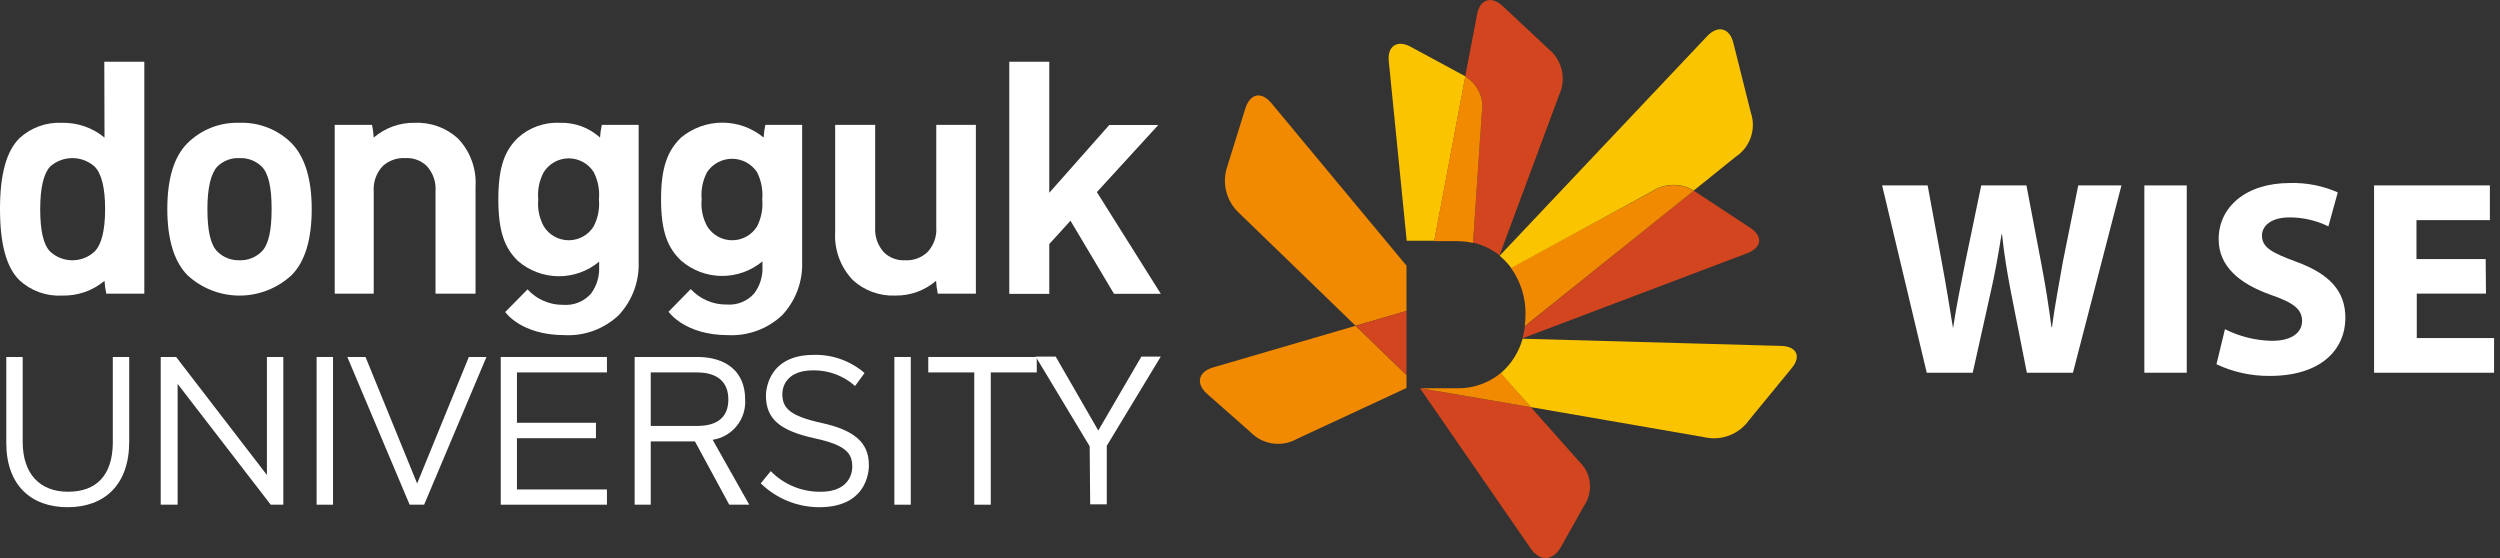
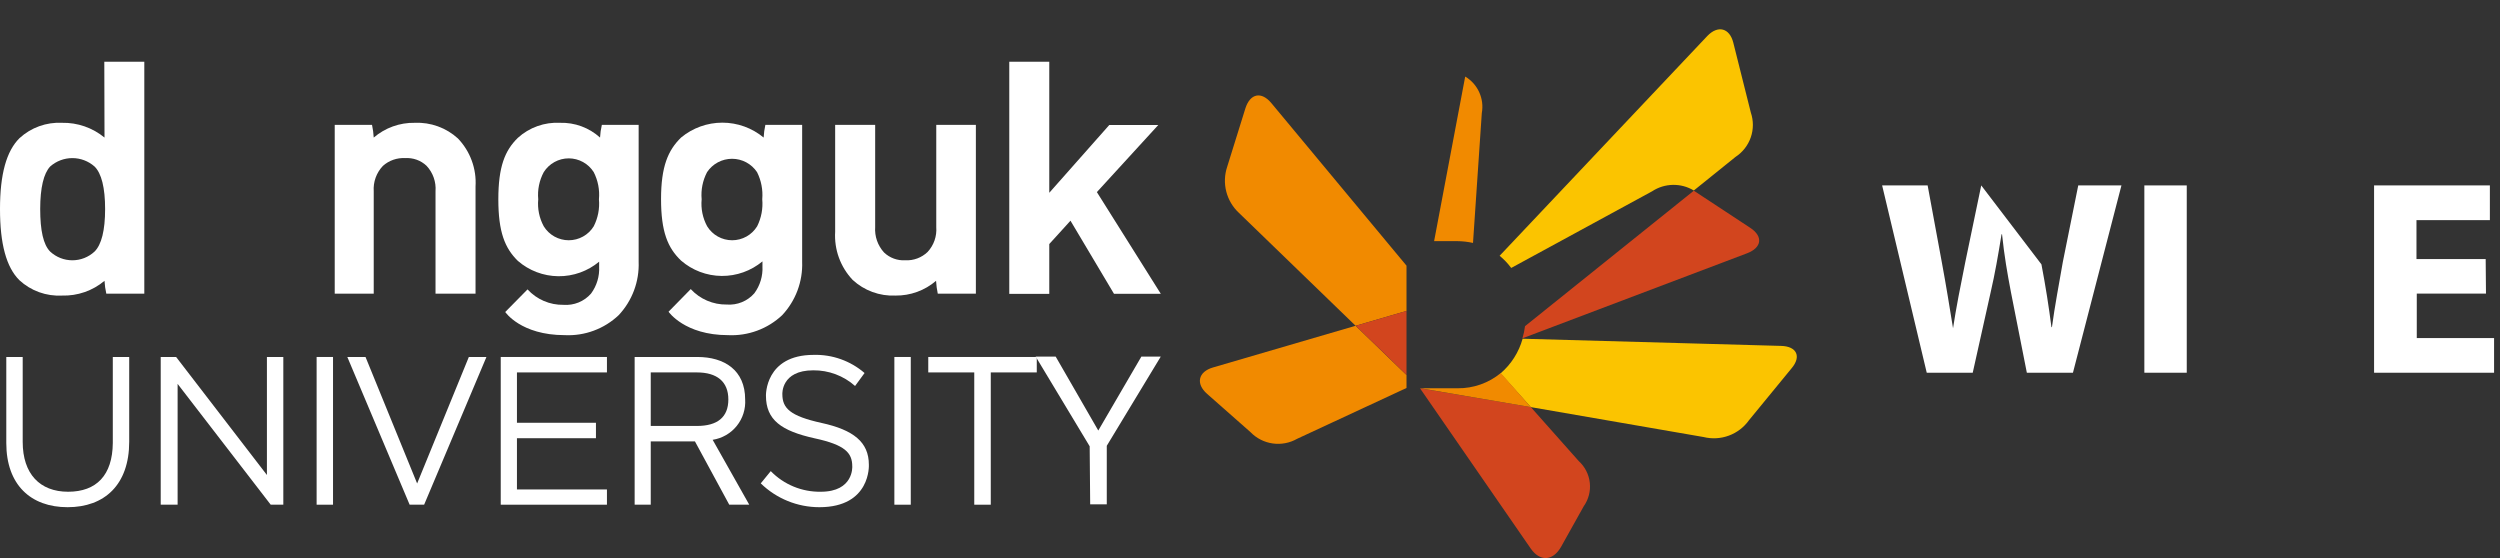
<svg xmlns="http://www.w3.org/2000/svg" width="224" height="50" viewBox="0 0 224 50" fill="none">
  <rect x="0" y="0" width="224" height="50" fill="#333333" stroke="none" />
  <g clip-path="url(#clip0_38_2)">
    <path d="M126.022 23.803L113.926 9.253C113.029 8.164 112.017 8.36 111.587 9.709L109.956 14.943C109.715 15.661 109.687 16.432 109.874 17.166C110.062 17.899 110.457 18.563 111.013 19.078L121.461 29.189L126.022 27.858V23.803Z" fill="#F18A00" />
    <path d="M156.533 22.696C157.851 22.195 158.003 21.195 156.829 20.418L151.766 17.087L136.641 29.225C136.596 29.594 136.518 29.959 136.408 30.314L156.533 22.696Z" fill="#D2451E" />
-     <path d="M151.766 17.087C151.201 16.745 150.549 16.57 149.888 16.582C149.226 16.595 148.582 16.795 148.03 17.158L135.368 23.982C136.249 25.207 136.711 26.682 136.686 28.189C136.685 28.535 136.661 28.881 136.614 29.225L151.766 17.087Z" fill="#F18A00" />
    <path d="M148.03 17.14C148.582 16.777 149.226 16.577 149.888 16.565C150.549 16.552 151.201 16.727 151.766 17.069L155.503 14.059C156.141 13.642 156.623 13.025 156.871 12.305C157.119 11.586 157.12 10.804 156.874 10.084L155.306 3.832C154.974 2.501 153.926 2.233 152.976 3.224L134.365 22.919C134.756 23.237 135.105 23.603 135.404 24.009L148.03 17.14Z" fill="#FBC400" />
-     <path d="M139.723 8.449C140.033 7.762 140.105 6.991 139.93 6.258C139.755 5.525 139.342 4.87 138.755 4.394L134.642 0.545C133.63 -0.402 132.599 -0.071 132.349 1.277L131.282 6.86C131.834 7.189 132.272 7.678 132.538 8.262C132.804 8.847 132.885 9.498 132.77 10.129L131.981 21.74C132.85 21.935 133.662 22.326 134.356 22.883L139.723 8.449Z" fill="#D2451E" />
-     <path d="M126.408 4.198C125.189 3.528 124.293 4.135 124.436 5.493L126.04 21.57H128.514L131.3 6.842L126.408 4.198Z" fill="#FBC400" />
    <path d="M132.77 10.129C132.885 9.498 132.804 8.847 132.538 8.263C132.273 7.678 131.834 7.189 131.282 6.86L128.496 21.606H130.548C131.03 21.608 131.511 21.662 131.981 21.767L132.77 10.129Z" fill="#F18A00" />
    <path d="M121.462 29.189L108.693 32.922C107.358 33.307 107.116 34.378 108.155 35.289L112.044 38.719C112.574 39.268 113.272 39.625 114.029 39.733C114.785 39.842 115.556 39.696 116.22 39.318L126.023 34.762V33.601L121.462 29.189Z" fill="#F18A00" />
    <path d="M126.022 27.858L121.47 29.189L126.022 33.592V27.858Z" fill="#D2451E" />
    <path d="M127.232 34.789L137.161 49.16C137.949 50.286 139.087 50.322 139.849 49.035L141.901 45.364C142.335 44.75 142.529 43.999 142.446 43.252C142.364 42.506 142.01 41.815 141.453 41.309L137.161 36.477L127.232 34.789Z" fill="#D2451E" />
    <path d="M137.16 36.477L152.635 39.157C153.388 39.344 154.181 39.3 154.908 39.03C155.636 38.761 156.264 38.279 156.713 37.647L160.53 32.994C161.426 31.931 160.978 31.029 159.589 30.993L136.426 30.35C136.09 31.559 135.401 32.641 134.445 33.458L137.16 36.477Z" fill="#FBC400" />
    <path d="M134.472 33.423C133.382 34.322 132.007 34.807 130.592 34.789H127.277L137.16 36.477L134.472 33.423Z" fill="#F18A00" />
    <path d="M90.431 5.529V26.331H94.015V21.865C94.131 21.731 95.538 20.204 95.915 19.775L99.812 26.322H104.006L98.28 17.212L103.782 11.2H99.391L94.015 17.274V5.529H90.431Z" fill="white" />
    <path d="M65.233 30.029C66.12 30.072 67.007 29.935 67.84 29.628C68.673 29.322 69.435 28.85 70.081 28.242C70.681 27.601 71.148 26.848 71.456 26.027C71.763 25.205 71.905 24.331 71.873 23.455V11.191H68.576C68.493 11.565 68.442 11.944 68.423 12.326C67.385 11.463 66.075 10.99 64.723 10.99C63.37 10.99 62.061 11.463 61.022 12.326C59.857 13.46 59.23 14.916 59.23 17.837C59.23 20.757 59.821 22.204 61.022 23.348C62.03 24.223 63.319 24.711 64.656 24.724C65.993 24.737 67.29 24.274 68.316 23.419V23.866C68.36 24.729 68.103 25.581 67.59 26.277C67.285 26.626 66.903 26.899 66.474 27.074C66.044 27.25 65.579 27.322 65.117 27.287C64.512 27.296 63.911 27.177 63.355 26.938C62.799 26.7 62.3 26.347 61.891 25.902L59.902 27.93C59.902 27.93 61.336 30.029 65.233 30.029ZM67.841 20.275C67.606 20.658 67.277 20.974 66.885 21.193C66.493 21.412 66.05 21.527 65.601 21.527C65.151 21.527 64.709 21.412 64.317 21.193C63.924 20.974 63.595 20.658 63.361 20.275C62.96 19.535 62.788 18.692 62.868 17.855C62.792 17.015 62.961 16.172 63.352 15.425C63.597 15.057 63.93 14.754 64.321 14.545C64.712 14.336 65.148 14.227 65.592 14.227C66.035 14.227 66.472 14.336 66.863 14.545C67.254 14.754 67.587 15.057 67.832 15.425C68.208 16.177 68.369 17.017 68.298 17.855C68.373 18.688 68.215 19.526 67.841 20.275Z" fill="white" />
    <path d="M50.601 30.029C51.485 30.072 52.369 29.936 53.199 29.628C54.029 29.322 54.788 28.85 55.431 28.242C56.032 27.602 56.5 26.849 56.807 26.027C57.115 25.206 57.256 24.331 57.223 23.455V11.191H53.925C53.837 11.564 53.784 11.944 53.764 12.326C52.786 11.44 51.501 10.966 50.18 11.004C49.491 10.967 48.802 11.068 48.153 11.3C47.504 11.531 46.907 11.889 46.398 12.353C45.233 13.487 44.651 14.943 44.651 17.863C44.651 20.784 45.233 22.231 46.398 23.374C47.405 24.249 48.692 24.736 50.028 24.75C51.363 24.763 52.659 24.3 53.683 23.446V23.892C53.727 24.756 53.471 25.608 52.957 26.304C52.653 26.653 52.27 26.926 51.841 27.101C51.411 27.276 50.947 27.349 50.484 27.313C49.88 27.323 49.281 27.205 48.726 26.966C48.172 26.728 47.674 26.374 47.267 25.929L45.269 27.956C45.269 27.956 46.658 30.029 50.601 30.029ZM53.199 20.275C52.965 20.658 52.636 20.974 52.243 21.193C51.851 21.412 51.409 21.527 50.959 21.527C50.509 21.527 50.067 21.412 49.675 21.193C49.283 20.974 48.954 20.658 48.719 20.275C48.318 19.535 48.147 18.692 48.226 17.855C48.148 17.014 48.32 16.169 48.719 15.425C48.957 15.047 49.287 14.735 49.679 14.519C50.071 14.303 50.511 14.189 50.959 14.189C51.407 14.189 51.848 14.303 52.239 14.519C52.631 14.735 52.962 15.047 53.199 15.425C53.581 16.175 53.742 17.017 53.665 17.855C53.741 18.689 53.579 19.528 53.199 20.275Z" fill="white" />
    <path d="M83.889 11.191V20.347C83.921 20.752 83.868 21.16 83.734 21.544C83.6 21.929 83.387 22.281 83.11 22.579C82.845 22.832 82.531 23.029 82.188 23.156C81.844 23.284 81.478 23.34 81.112 23.321C80.764 23.341 80.416 23.29 80.089 23.17C79.762 23.05 79.464 22.864 79.212 22.624C78.932 22.318 78.717 21.958 78.58 21.567C78.443 21.175 78.386 20.76 78.415 20.347V11.191H74.83V20.766C74.782 21.554 74.897 22.343 75.166 23.085C75.436 23.827 75.855 24.506 76.398 25.08C76.913 25.556 77.516 25.924 78.175 26.165C78.833 26.406 79.533 26.514 80.234 26.483C81.567 26.499 82.861 26.029 83.871 25.161C83.893 25.548 83.944 25.933 84.024 26.313H87.438V11.191H83.889Z" fill="white" />
    <path d="M37.16 11.004C35.814 10.98 34.506 11.451 33.486 12.326C33.465 11.944 33.414 11.565 33.334 11.191H29.991V26.313H33.486V17.14C33.458 16.724 33.516 16.307 33.658 15.915C33.8 15.523 34.022 15.165 34.31 14.863C34.58 14.622 34.894 14.436 35.235 14.317C35.577 14.197 35.938 14.146 36.3 14.166C36.649 14.143 37 14.192 37.33 14.31C37.66 14.428 37.962 14.613 38.217 14.854C38.503 15.158 38.722 15.519 38.861 15.913C38.999 16.306 39.055 16.724 39.023 17.14V26.313H42.608V16.711C42.657 15.924 42.542 15.135 42.27 14.395C41.999 13.654 41.577 12.977 41.031 12.406C40.51 11.93 39.9 11.562 39.235 11.321C38.571 11.08 37.866 10.973 37.16 11.004Z" fill="white" />
    <path d="M0.564 39.693V31.985H2.034V39.594C2.034 42.453 3.566 44.06 6.102 44.06C8.638 44.06 10.081 42.587 10.107 39.693V31.985H11.577V39.577C11.577 43.435 9.364 45.445 6.057 45.445C2.751 45.445 0.564 43.435 0.564 39.693Z" fill="white" />
    <path d="M25.385 31.985V45.221H24.256L15.914 34.396V45.221H14.4V31.985H15.78L23.916 42.56V31.985H25.385Z" fill="white" />
    <path d="M28.369 31.985H29.839V45.221H28.369V31.985Z" fill="white" />
    <path d="M80.135 31.985H81.605V45.221H80.135V31.985Z" fill="white" />
    <path d="M31.12 31.985H32.751L37.375 43.319L42.008 31.985H43.585L38.002 45.221H36.703L31.12 31.985Z" fill="white" />
    <path d="M44.866 31.985H54.382V33.369H46.318V37.88H53.397V39.264H46.318V43.855H54.382V45.221H44.866V31.985Z" fill="white" />
    <path d="M76.363 41.792C76.363 40.568 75.717 39.862 72.993 39.273C70.01 38.612 68.629 37.63 68.629 35.45C68.629 35.45 68.531 31.797 72.904 31.797C74.575 31.752 76.202 32.331 77.465 33.423L76.614 34.584C75.584 33.667 74.248 33.167 72.868 33.181C69.974 33.181 70.099 35.316 70.099 35.316C70.099 36.567 70.771 37.272 73.621 37.898C76.47 38.523 77.85 39.612 77.85 41.64C77.85 41.64 78.056 45.445 73.415 45.445C71.452 45.445 69.567 44.678 68.164 43.31L69.06 42.212C69.64 42.808 70.337 43.28 71.108 43.598C71.879 43.916 72.706 44.073 73.54 44.06C76.506 44.06 76.363 41.792 76.363 41.792Z" fill="white" />
    <path d="M87.294 33.369H83.173V31.985H92.895V33.369H88.773V45.221H87.294V33.369Z" fill="white" />
    <path d="M97.635 39.987L92.796 31.949H94.588L98.406 38.576L102.268 31.949H104.006L99.167 39.943V45.186H97.68L97.635 39.987Z" fill="white" />
    <path d="M65.341 45.221H67.133L63.854 39.407C64.704 39.275 65.475 38.831 66.014 38.161C66.552 37.492 66.821 36.646 66.766 35.79C66.766 33.164 64.902 31.985 62.483 31.985H56.864V45.221H58.307V39.55H62.267L65.341 45.221ZM58.307 33.369H62.447C64.239 33.369 65.26 34.191 65.26 35.79C65.26 37.388 64.275 38.165 62.447 38.165H58.307V33.369Z" fill="white" />
-     <path d="M21.443 11.004C20.581 10.975 19.722 11.123 18.921 11.44C18.119 11.757 17.391 12.234 16.783 12.844C15.574 14.059 14.991 16.041 14.991 18.73C14.991 21.418 15.592 23.428 16.783 24.643C18.052 25.826 19.724 26.484 21.461 26.484C23.198 26.484 24.87 25.826 26.138 24.643C27.339 23.428 27.93 21.436 27.93 18.73C27.93 16.024 27.312 14.059 26.138 12.844C25.526 12.23 24.793 11.749 23.984 11.433C23.176 11.116 22.311 10.97 21.443 11.004ZM23.441 22.544C23.179 22.803 22.867 23.006 22.523 23.14C22.179 23.273 21.812 23.335 21.443 23.321C21.08 23.33 20.719 23.266 20.382 23.132C20.045 22.999 19.738 22.799 19.48 22.544C18.853 21.927 18.584 20.641 18.584 18.73C18.584 16.819 18.898 15.532 19.48 14.916C19.738 14.664 20.046 14.466 20.383 14.337C20.721 14.208 21.082 14.15 21.443 14.166C21.81 14.148 22.176 14.206 22.52 14.335C22.864 14.464 23.177 14.662 23.441 14.916C24.068 15.532 24.337 16.819 24.337 18.73C24.337 20.641 24.068 21.927 23.441 22.544Z" fill="white" />
    <path d="M9.364 12.326C8.295 11.444 6.943 10.975 5.556 11.004C4.861 10.969 4.166 11.073 3.512 11.309C2.858 11.545 2.258 11.909 1.747 12.379C0.573 13.541 0 15.613 0 18.73C0 21.847 0.565 23.946 1.738 25.107C2.25 25.58 2.851 25.945 3.507 26.181C4.163 26.417 4.859 26.52 5.556 26.483C6.945 26.524 8.301 26.054 9.364 25.161C9.385 25.549 9.439 25.934 9.525 26.313H12.93V5.529H9.346L9.364 12.326ZM8.468 22.544C7.929 23.044 7.22 23.322 6.483 23.322C5.746 23.322 5.037 23.044 4.498 22.544C3.88 21.927 3.602 20.641 3.602 18.73C3.602 16.819 3.916 15.532 4.498 14.916C5.046 14.433 5.752 14.166 6.483 14.166C7.214 14.166 7.92 14.433 8.468 14.916C9.095 15.532 9.418 16.819 9.418 18.73C9.418 20.641 9.095 21.927 8.468 22.544Z" fill="white" />
-     <path d="M172.636 33.396L168.639 16.613H172.716L173.989 23.508C174.365 25.527 174.714 27.697 174.992 29.412C175.27 27.572 175.673 25.554 176.094 23.464L177.519 16.613H181.569L182.913 23.687C183.29 25.652 183.568 27.447 183.81 29.314H183.854C184.105 27.447 184.482 25.473 184.831 23.464L186.211 16.613H190.082L185.736 33.396H181.605L180.18 26.179C179.858 24.482 179.58 22.91 179.383 20.99H179.338C179.034 22.883 178.756 24.482 178.361 26.197L176.757 33.396H172.636Z" fill="white" />
+     <path d="M172.636 33.396L168.639 16.613H172.716L173.989 23.508C174.365 25.527 174.714 27.697 174.992 29.412C175.27 27.572 175.673 25.554 176.094 23.464L177.519 16.613L182.913 23.687C183.29 25.652 183.568 27.447 183.81 29.314H183.854C184.105 27.447 184.482 25.473 184.831 23.464L186.211 16.613H190.082L185.736 33.396H181.605L180.18 26.179C179.858 24.482 179.58 22.91 179.383 20.99H179.338C179.034 22.883 178.756 24.482 178.361 26.197L176.757 33.396H172.636Z" fill="white" />
    <path d="M195.933 16.613V33.396H192.134V16.613H195.933Z" fill="white" />
-     <path d="M199.356 29.493C200.665 30.156 202.109 30.513 203.577 30.538C205.324 30.538 206.265 29.814 206.265 28.751C206.265 27.689 205.468 27.108 203.442 26.411C200.647 25.411 198.792 23.866 198.792 21.427C198.792 18.56 201.22 16.399 205.172 16.399C206.648 16.355 208.114 16.642 209.464 17.238L208.622 20.284C207.532 19.749 206.333 19.473 205.118 19.48C203.469 19.48 202.672 20.257 202.672 21.106C202.672 22.178 203.568 22.651 205.799 23.473C208.765 24.571 210.145 26.108 210.145 28.474C210.145 31.297 207.994 33.682 203.371 33.682C201.72 33.697 200.087 33.34 198.595 32.637L199.356 29.493Z" fill="white" />
    <path d="M222.744 26.304H216.543V30.288H223.469V33.396H212.717V16.613H223.093V19.721H216.516V23.214H222.717L222.744 26.304Z" fill="white" />
  </g>
  <defs>
    <clipPath id="clip0_38_2">
      <rect width="223.469" height="50" fill="white" />
    </clipPath>
  </defs>
</svg>